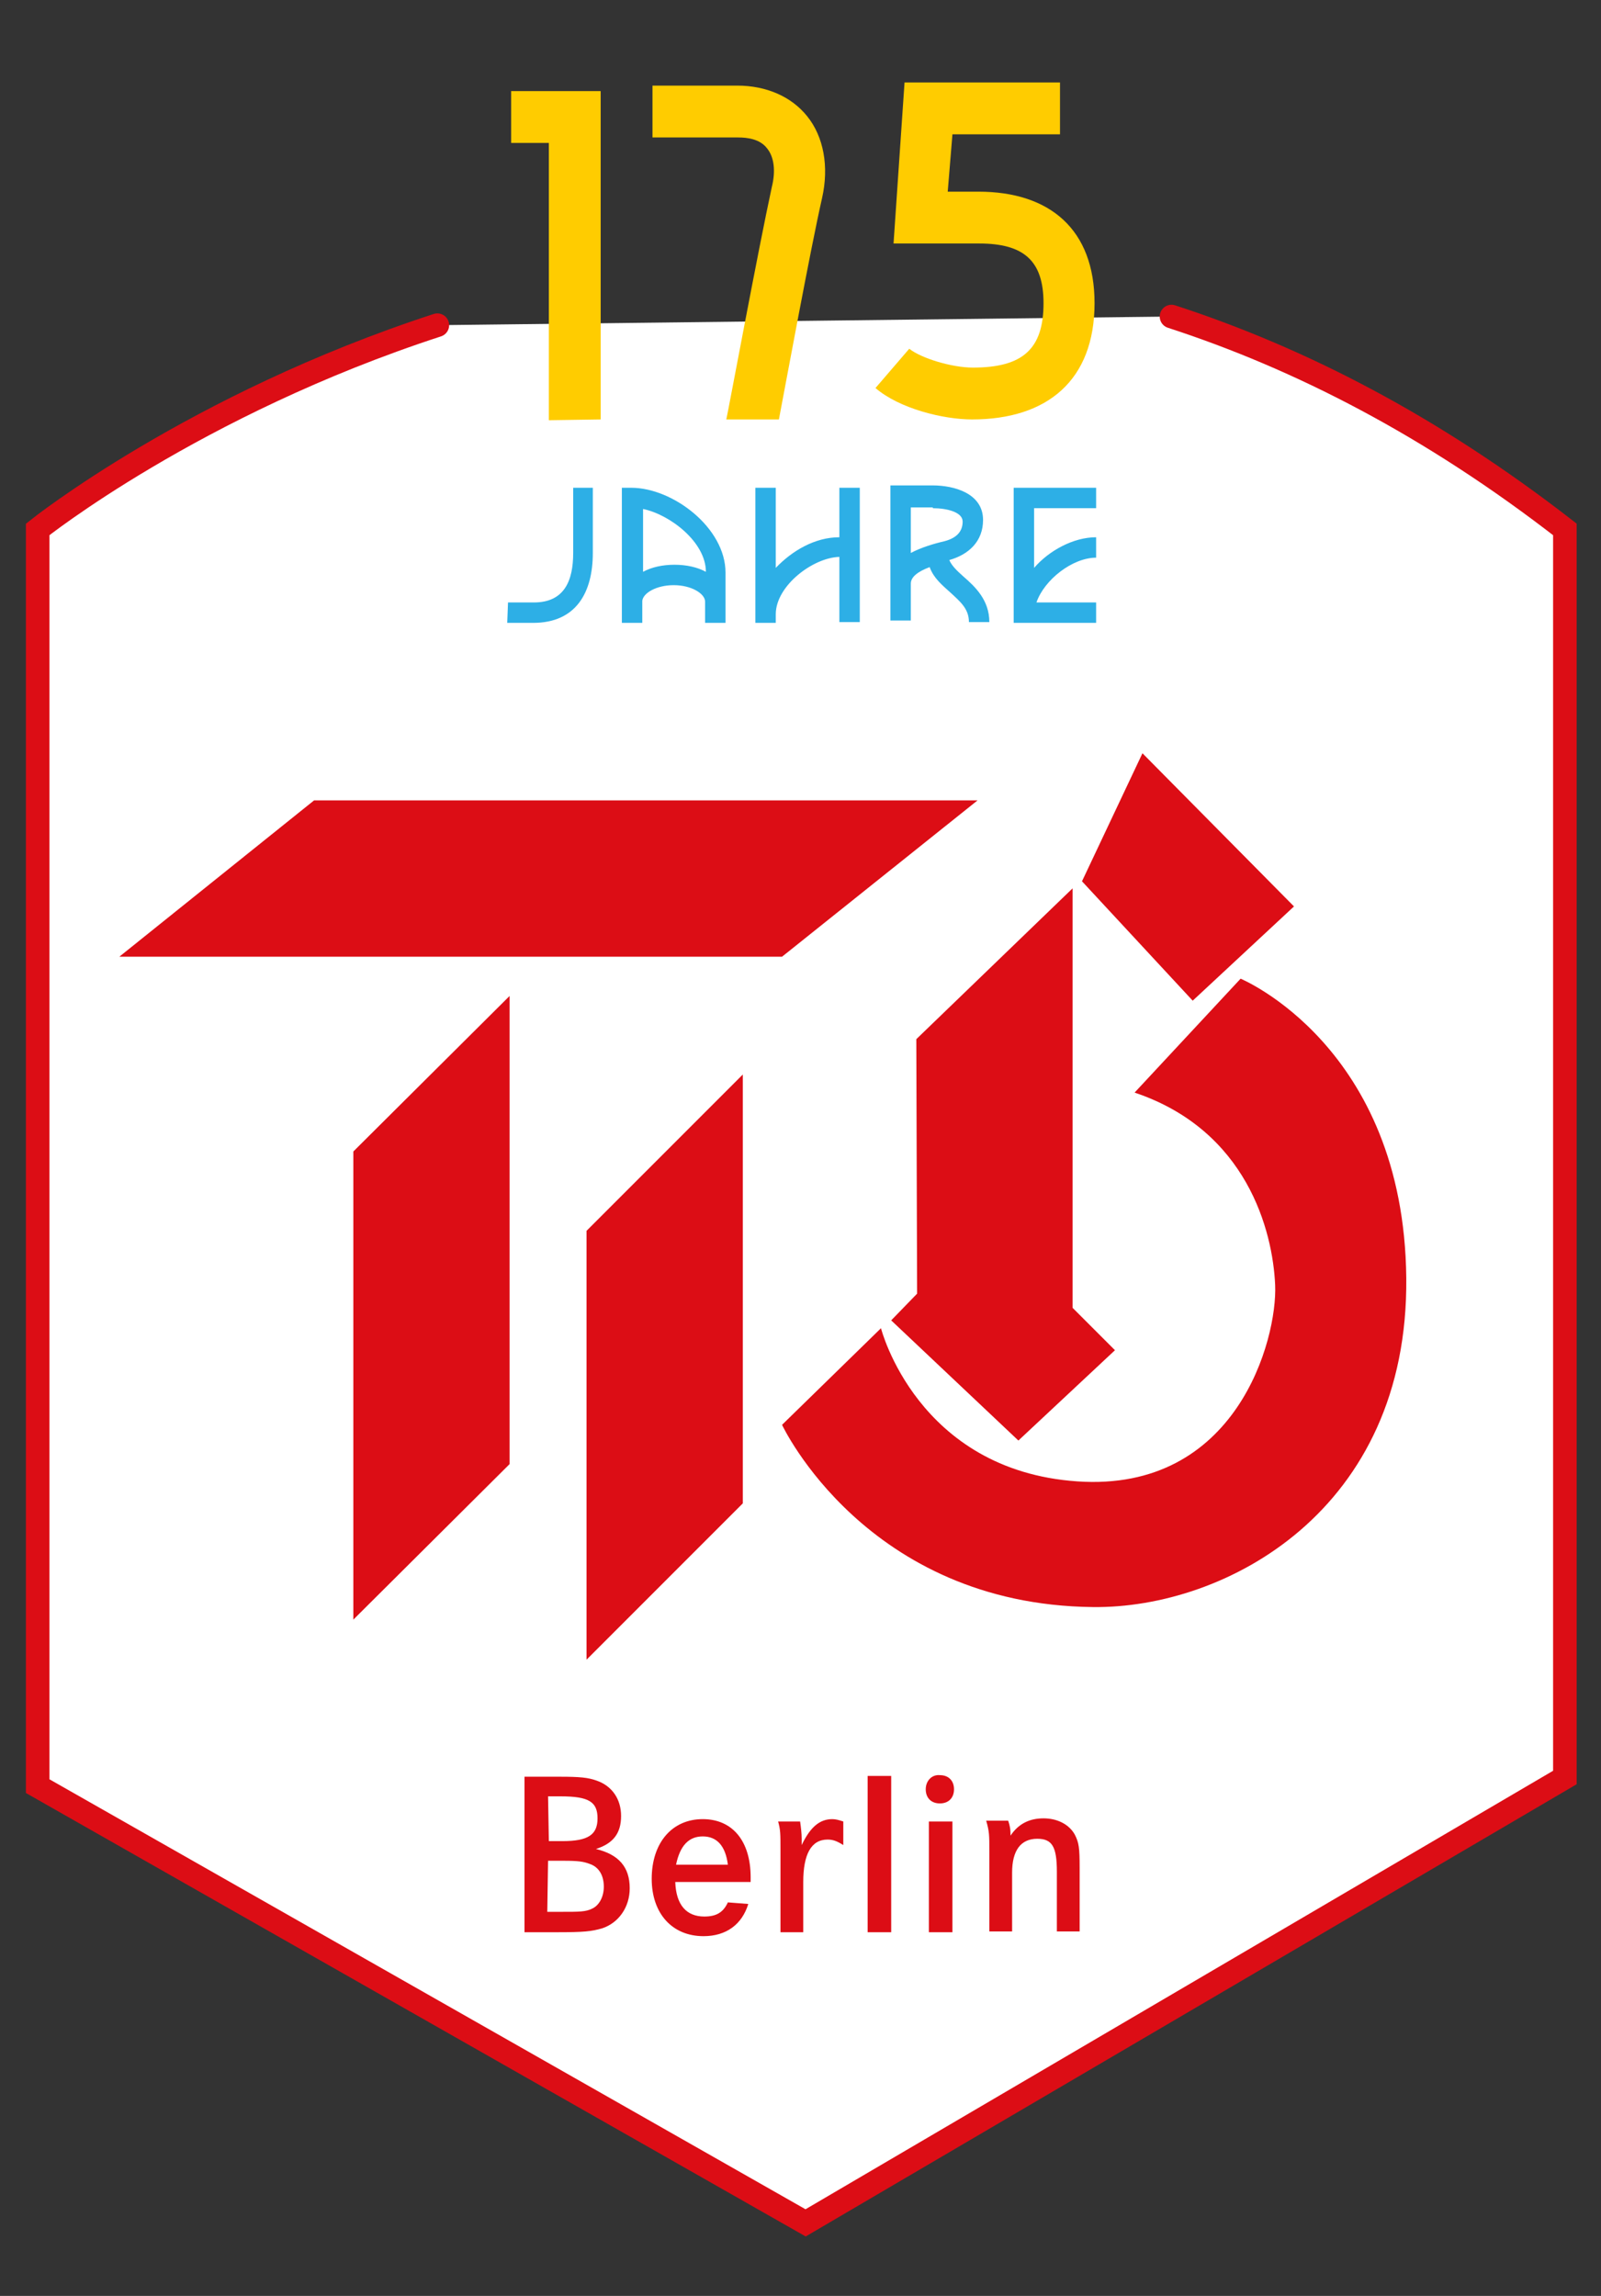
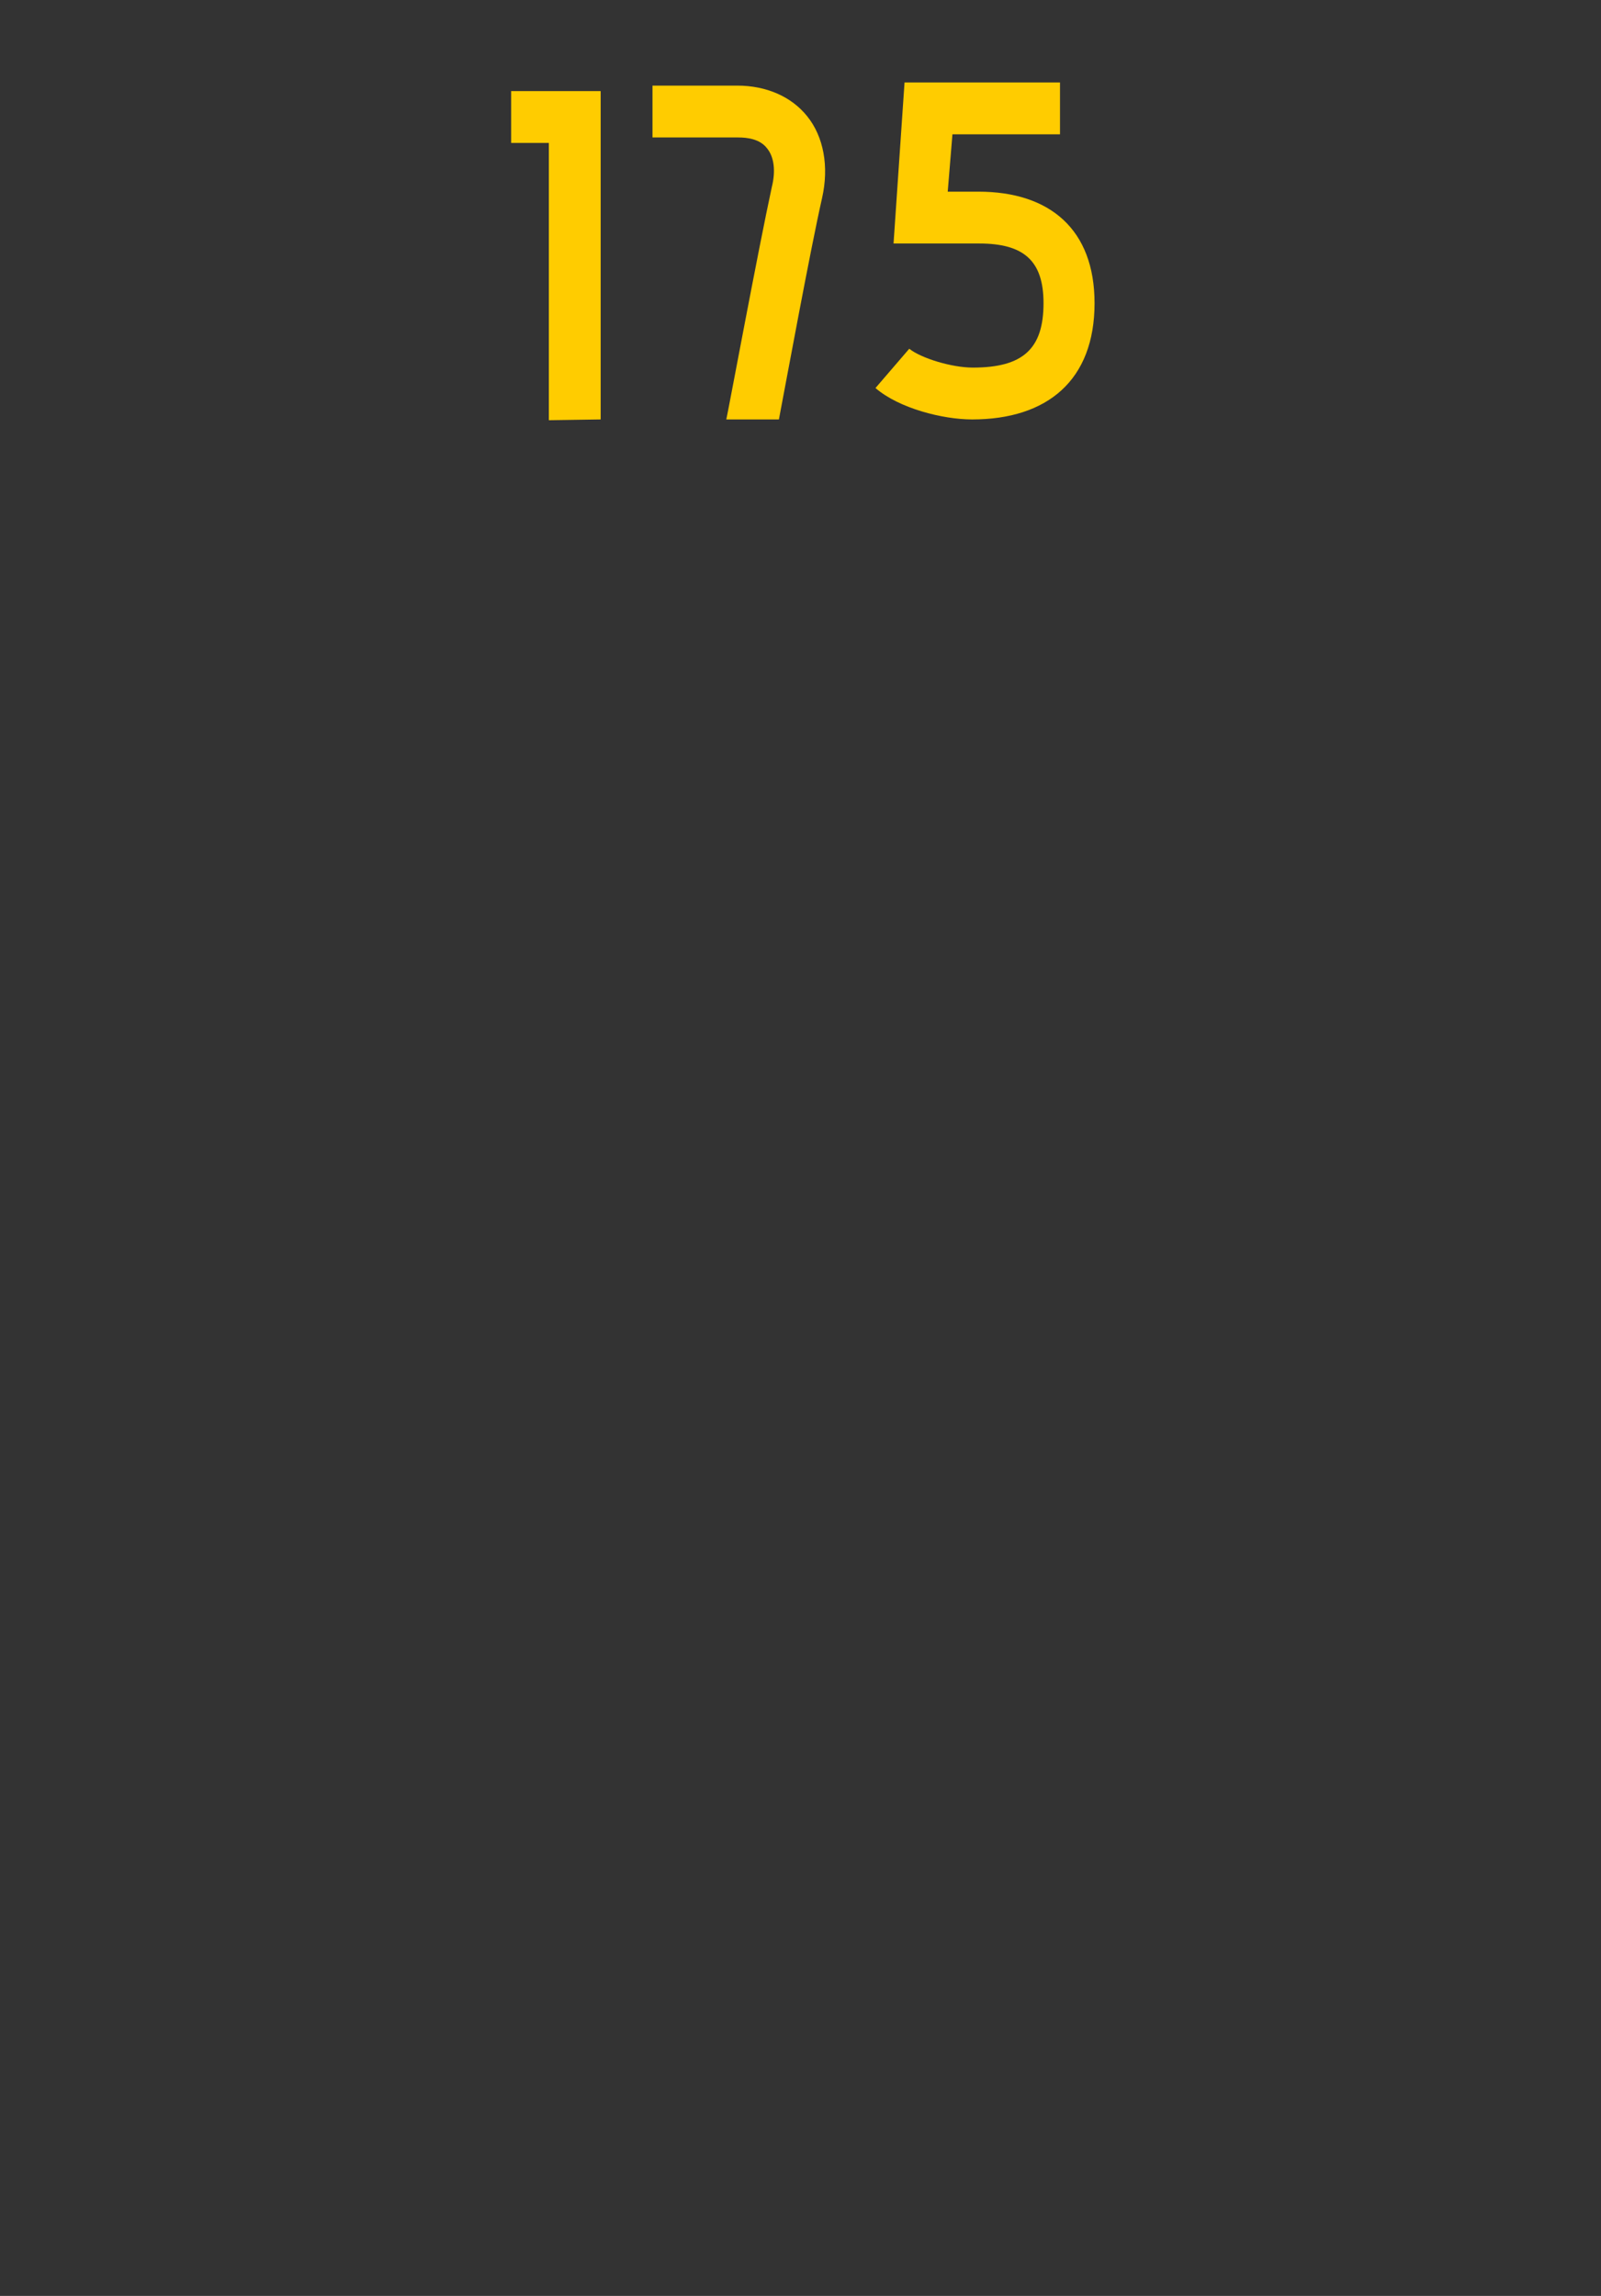
<svg xmlns="http://www.w3.org/2000/svg" version="1.1" id="Ebene_1" x="0px" y="0px" viewBox="0 0 203.9 292.3" style="enable-background:new 0 0 203.9 292.3;" xml:space="preserve">
  <rect x="0" y="0" width="203.9" height="292.3" fill="#333333" stroke="none" />
  <style type="text/css">
	.st0{fill:#FFFFFF;stroke:#DC0D15;stroke-width:3;stroke-linecap:round;stroke-miterlimit:10;}
	.st1{fill:#DC0D15;}
	.st2{fill:#2DAFE6;}
	.st3{fill:#FFCC00;}
</style>
-   <path class="st0" d="M55.7,41.4c-31,10.1-50.9,26-50.9,26v160l97.8,55.6l96.7-56.7V67.4c-17-13.2-33.8-21.8-50.1-27.1" />
-   <path class="st1" d="M126,235.7v1.1v9.1h2.9v-7.5c0-2.8,1.1-4.3,3.2-4.3c1.9,0,2.5,1,2.5,4.2v7.6h2.9v-8.1c0-2.6-0.1-3.2-0.6-4.2  c-0.7-1.3-2.2-2.1-4-2.1s-3.2,0.7-4.2,2.2c0-0.9-0.1-1.3-0.3-1.9h-2.8C126,233.2,126,233.6,126,235.7 M117.9,227.8  c0,1.1,0.7,1.8,1.8,1.8c1.1,0,1.8-0.7,1.8-1.8s-0.7-1.8-1.8-1.8C118.7,225.9,117.9,226.7,117.9,227.8 M118.3,246h3v-14.1h-3V246  L118.3,246z M110.5,246h3v-19.9h-3V246L110.5,246z M99.4,235.6v0.9v9.5h2.9v-6.4c0-3.5,1-5.4,3.1-5.4c0.7,0,1.2,0.2,2,0.7v-3  c-0.6-0.2-1-0.3-1.4-0.3c-1.6,0-2.8,1-3.9,3.3c0-0.4,0-0.7,0-0.8c0-0.7-0.1-1.5-0.2-2.2h-2.8C99.4,233,99.4,233.4,99.4,235.6   M86.1,237.4c0.5-2.4,1.6-3.6,3.4-3.6s2.9,1.2,3.2,3.6H86.1L86.1,237.4z M95.6,239c0-4.6-2.3-7.4-6.1-7.4c-3.9,0-6.5,3-6.5,7.6  c0,4.4,2.6,7.3,6.6,7.3c2.9,0,4.9-1.5,5.7-4.1l-2.6-0.2c-0.6,1.3-1.5,1.8-3,1.8c-2.3,0-3.6-1.5-3.7-4.4h9.6V239L95.6,239z   M69.8,236.9h1.9c2,0,2.6,0.1,3.4,0.4c1.2,0.4,1.8,1.5,1.8,2.9c0,1.3-0.6,2.4-1.5,2.8c-0.8,0.4-1.6,0.4-3.9,0.4h-1.8L69.8,236.9  L69.8,236.9z M69.8,228.7h1.6c3.6,0,4.7,0.7,4.7,2.8s-1.2,2.9-4.5,2.9h-1.7L69.8,228.7L69.8,228.7z M66.8,246h4.1  c3.5,0,4.4-0.1,5.8-0.5c2.1-0.7,3.5-2.7,3.5-5.1c0-2.7-1.4-4.3-4.3-5c2.2-0.7,3.2-2,3.2-4.2c0-2.1-1.1-3.8-3.1-4.5  c-1.1-0.4-2.2-0.5-4.7-0.5h-4.5V246L66.8,246z" />
-   <path class="st1" d="M99.6,181.4c0,0,10.7,22.9,39.6,23.2c16.9,0.2,40.2-12.3,39.9-41.9c-0.3-29.5-21.1-38.1-21.1-38.1l-13.5,14.5  c14.3,4.8,17.6,17.6,17.9,24.5c0.3,6.9-4.9,26.4-25.2,25c-20.4-1.4-25-19.5-25-19.5L99.6,181.4L99.6,181.4z M137.8,112.2l7.7-16.3  l19.3,19.5l-12.9,12L137.8,112.2L137.8,112.2z M116.8,164.7l-3.3,3.4l16.2,15.3l12.3-11.5l-5.4-5.4v-53.4l-19.9,19.2L116.8,164.7  L116.8,164.7z M94.6,191.4v-54.6l-19.9,19.9v54.6L94.6,191.4L94.6,191.4z M45,206.2v-59.6l19.9-19.8v59.6L45,206.2L45,206.2z   M40,101.9h84.5l-24.9,19.9H15.2L40,101.9L40,101.9z" />
-   <path class="st2" d="M64.6,79.3h3.3c5.5,0,7.6-3.9,7.6-8.9v-8.3H73v8.3c0,3.5-1.1,6.3-5,6.3h-3.3L64.6,79.3L64.6,79.3z M79.2,62.1  v14.3c0,0.1,0,0.1,0,0.2v2.7h2.6v-2.8c0.1-1,1.8-2,4-2c2.3,0,4,1.1,4,2.1v2.7h2.6v-6.4c0-5.7-6.7-10.8-12-10.8L79.2,62.1L79.2,62.1z   M89.9,72.8c-1.1-0.6-2.5-0.9-4-0.9s-2.9,0.3-4,0.9v-8C85.3,65.5,89.9,69,89.9,72.8L89.9,72.8z M96.2,79.3h2.6v-1.1  c0-3.6,4.7-7.2,8.1-7.3v8.3h2.6V62.1h-2.6v6.3c-3.1,0-6,1.7-8.1,3.9V62.1h-2.6V79.3L96.2,79.3z M116,79.3v-5c0-0.8,0.8-1.5,2.4-2.1  c0.5,1.4,1.6,2.3,2.6,3.2c1.3,1.2,2.4,2.1,2.4,3.8h2.6c0-2.8-1.8-4.5-3.3-5.8c-0.9-0.8-1.5-1.4-1.8-2.1c2.5-0.7,4.3-2.4,4.3-5.1  c0-3.4-3.7-4.4-6.4-4.4h-5.4V79h2.6V79.3z M118.8,64.7c1.8,0,3.8,0.5,3.8,1.7c0,1.3-0.8,2.1-2.3,2.5c-1.3,0.3-3,0.8-4.3,1.5v-5.8  h2.8V64.7z M129.1,79.3h10.5v-2.6H132c1-2.9,4.6-5.7,7.6-5.7v-2.6c-2.9,0-6,1.7-7.9,3.9v-7.6h7.9v-2.6h-10.5V79.3L129.1,79.3z" />
  <path class="st3" d="M76.5,53.4V11.6H65.1v6.6h4.8v35.3L76.5,53.4L76.5,53.4z M83.1,10.9v6.6H94c1.2,0,2.8,0.2,3.7,1.4  c0.9,1.1,1.1,2.9,0.6,4.9c-1.7,7.8-5.6,28.8-5.8,29.6h6.7c0.9-4.7,4-21.6,5.5-28.2c0.9-4,0.2-7.8-1.9-10.4c-2-2.5-5.2-3.9-8.9-3.9  L83.1,10.9L83.1,10.9z M123.8,53.4c9.6,0,15.6-5,15.6-14.8c0-9.4-5.7-14.2-14.8-14.2h-3.9l0.6-7.3H135v-6.6h-19.8L113.8,31h10.9  c5.7,0,8.2,2.2,8.2,7.6c0,5.8-2.6,8.2-9,8.2c-2.7,0-6.6-1.2-8.1-2.4l-4.3,5C114.5,52,120.1,53.4,123.8,53.4L123.8,53.4z" />
</svg>